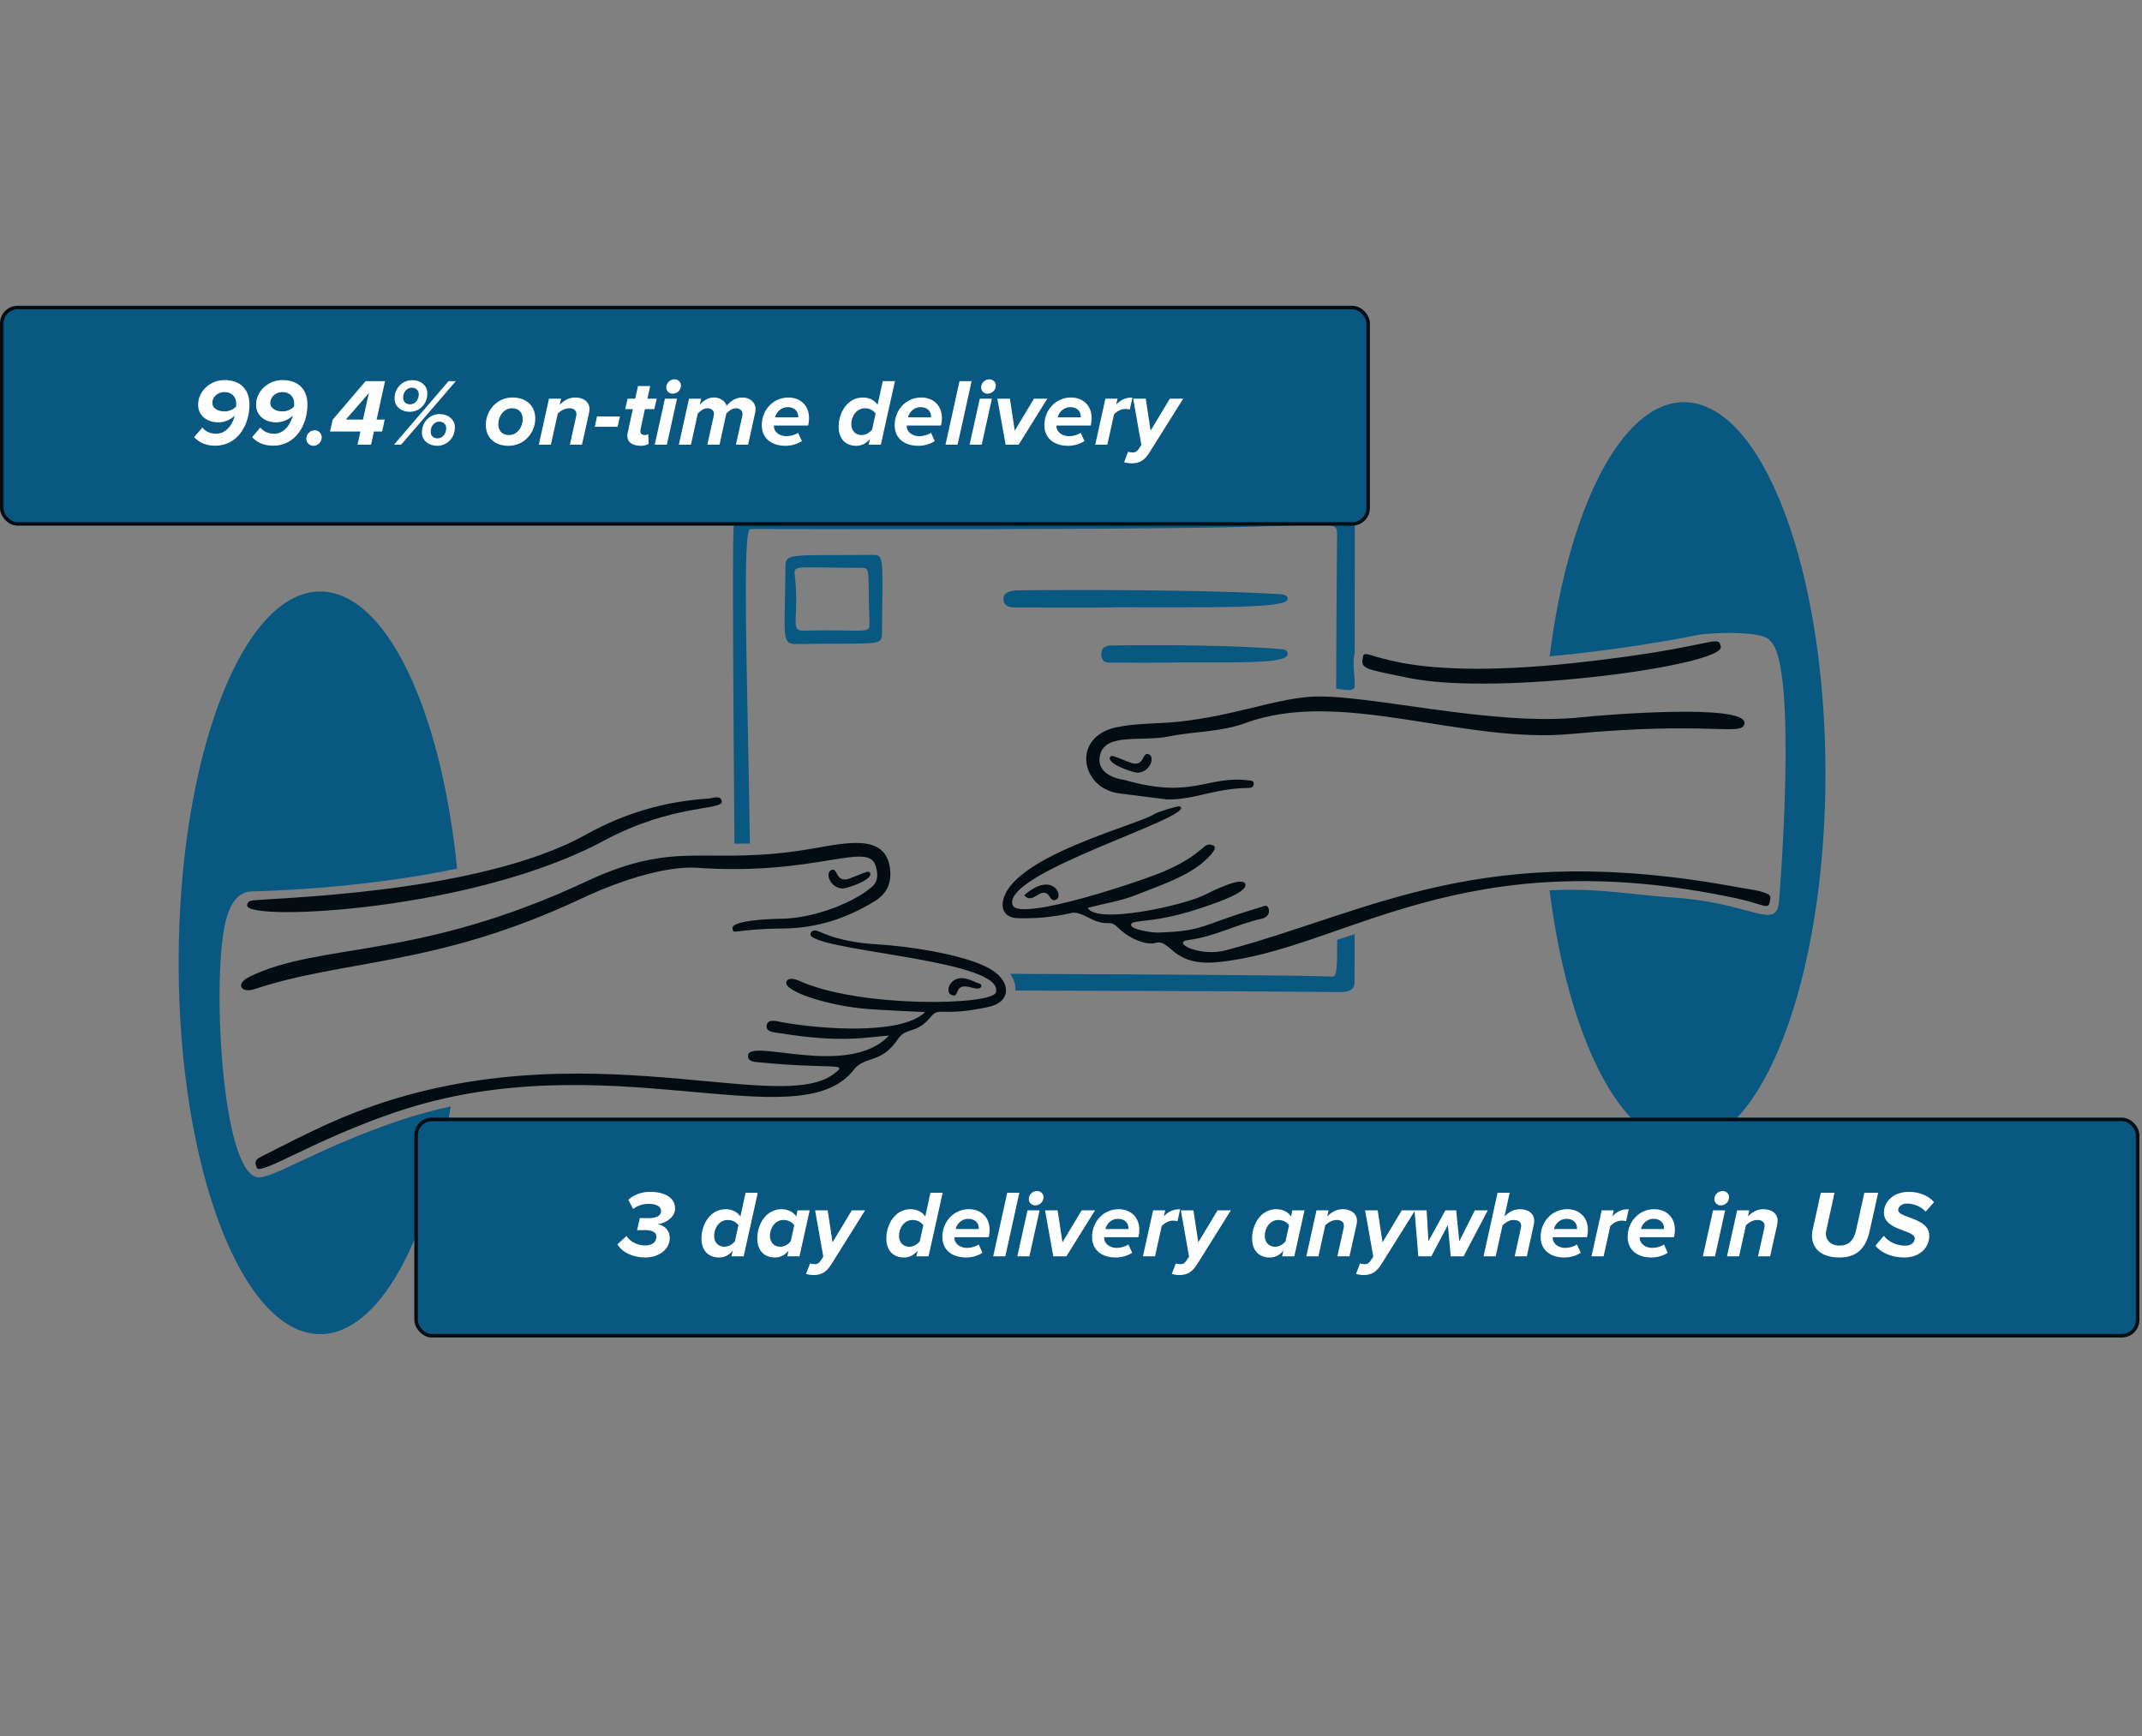
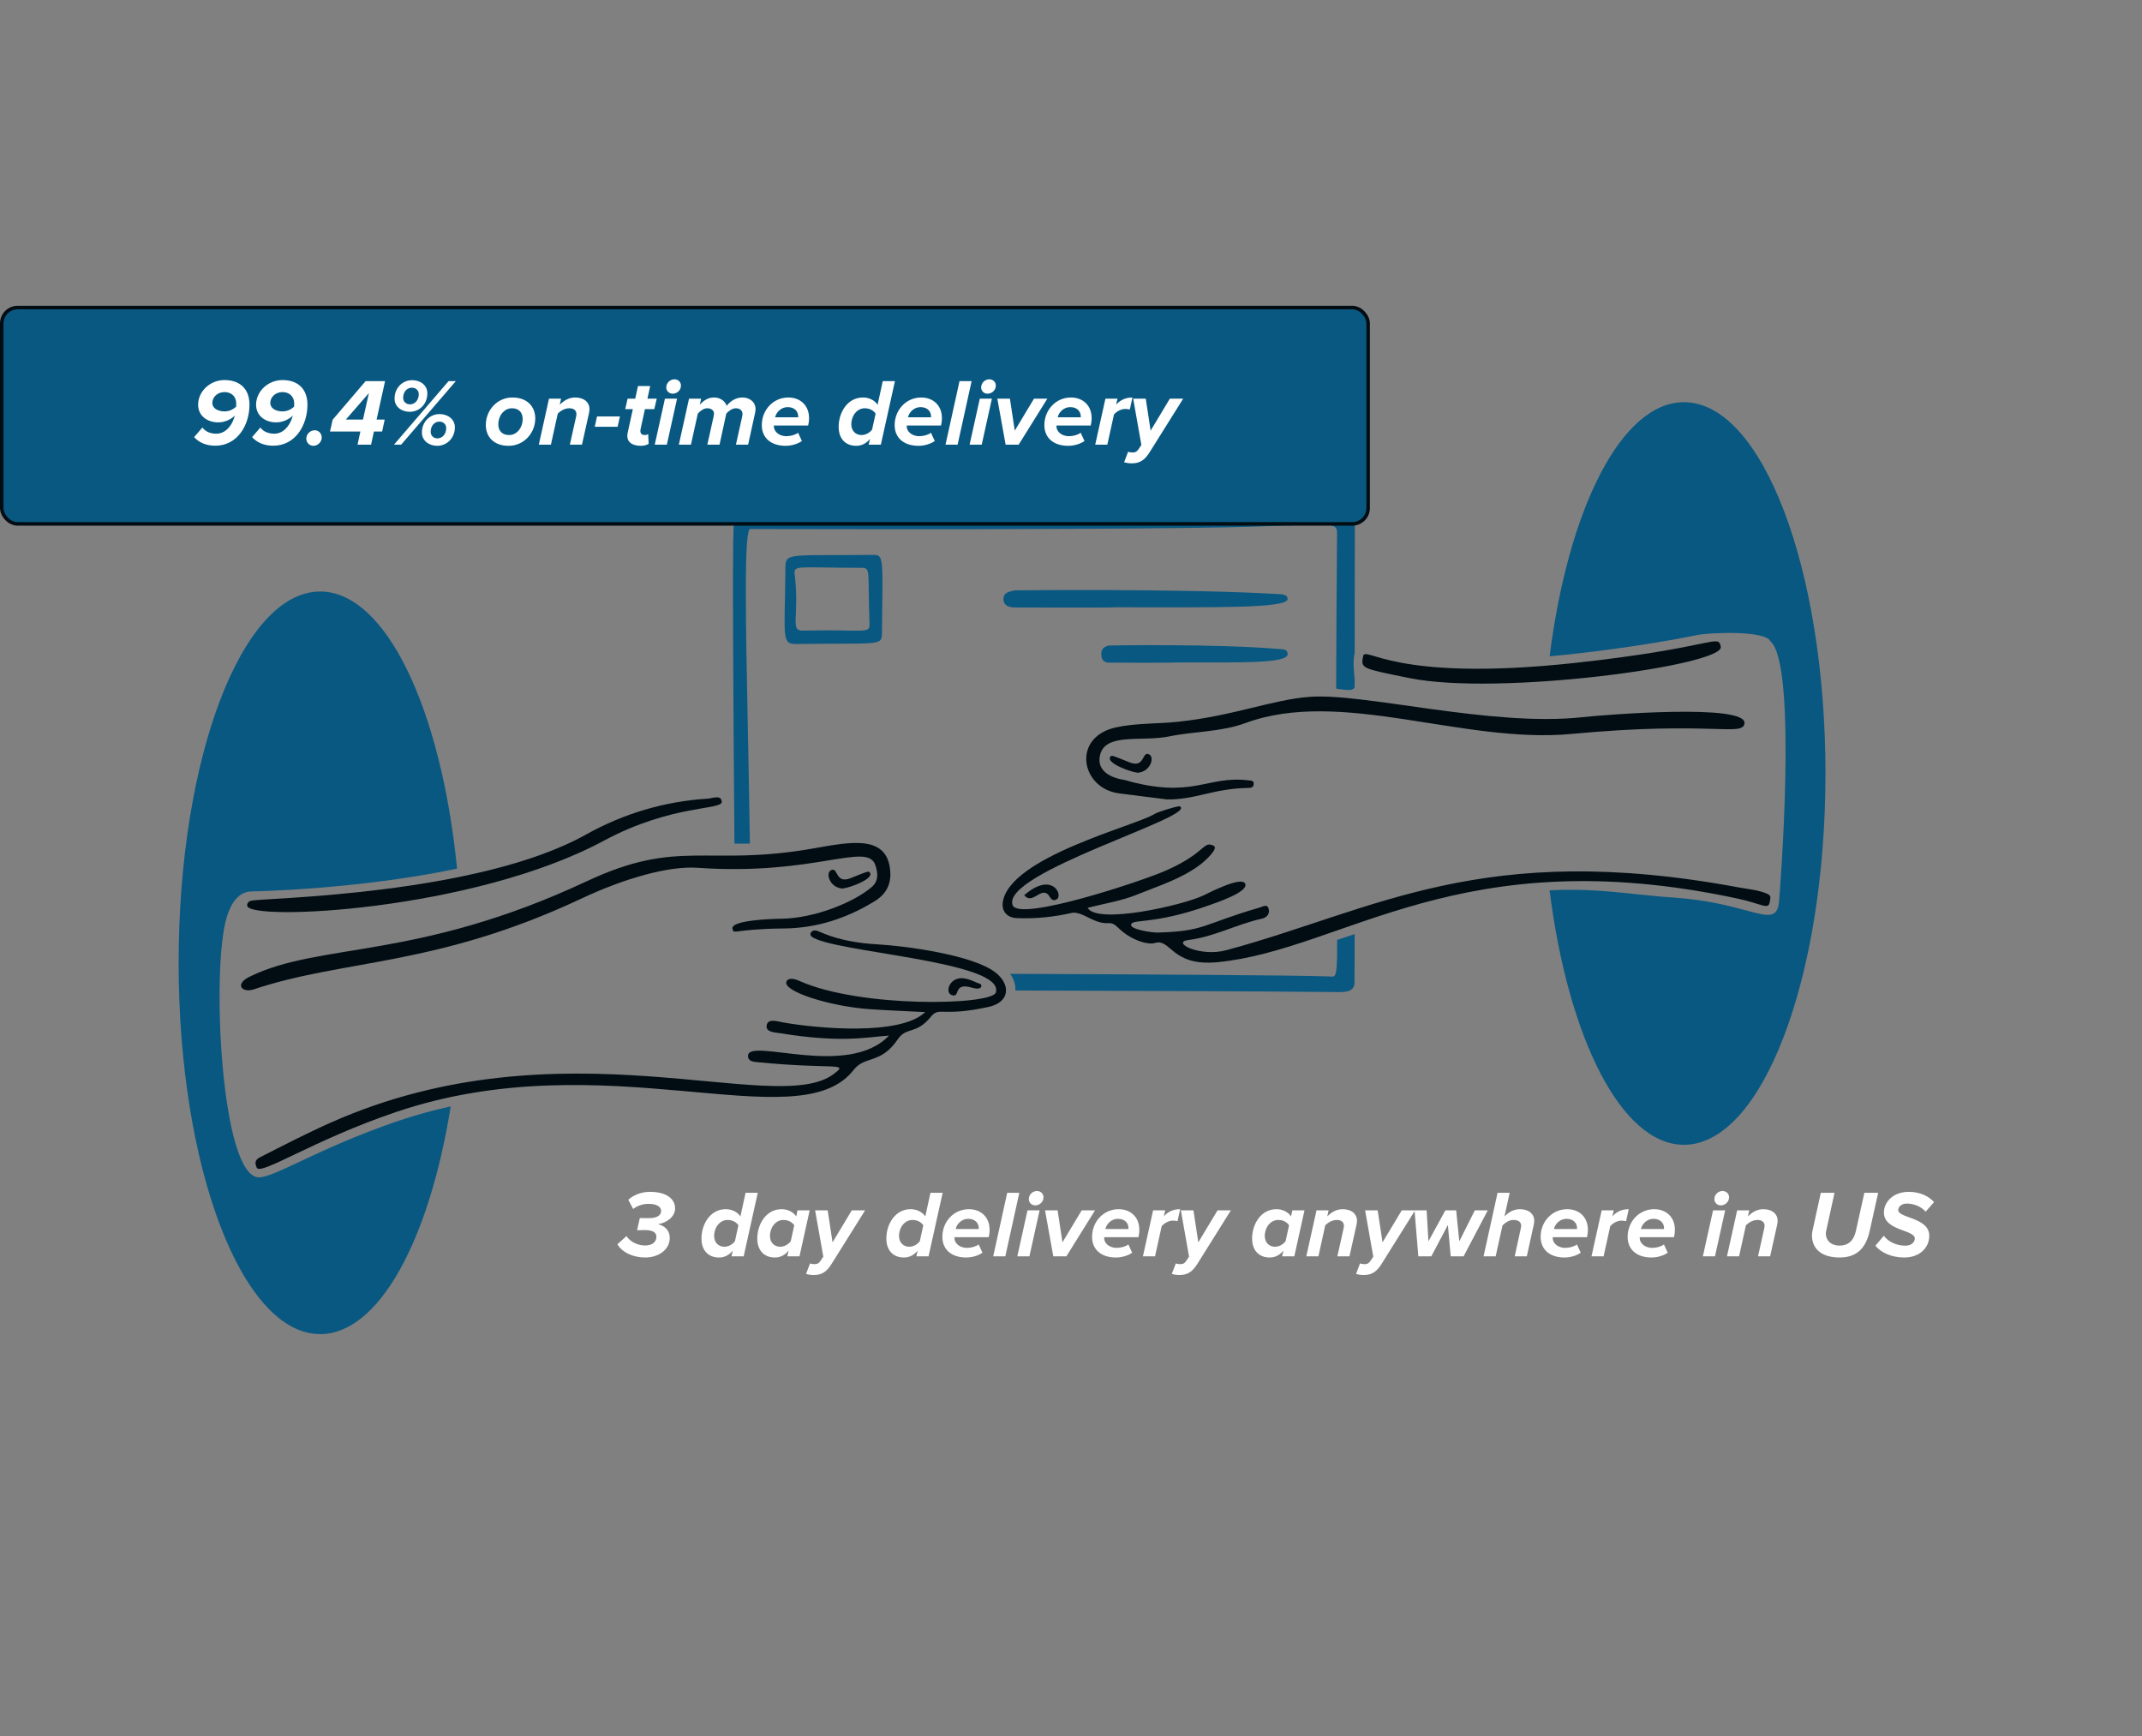
<svg xmlns="http://www.w3.org/2000/svg" width="607" height="492" viewBox="0 0 607 492" fill="none">
  <rect x="0" y="0" width="607" height="492" fill="#808080" stroke="none" />
  <path fill-rule="evenodd" clip-rule="evenodd" d="M50.621 272.824C50.621 330.931 68.576 378.036 90.726 378.036C107.377 378.036 121.657 351.415 127.722 313.511C122.866 314.563 117.953 315.896 113.004 317.571C100.905 321.668 91.638 326.021 84.959 329.155C79.275 331.822 75.471 333.608 73.393 333.608C62.549 333.608 59.83 274.381 64.241 259.944C65.408 256.127 67.439 252.585 71.465 252.59C71.88 252.59 101.192 252.079 129.53 246.138C125.027 200.954 109.362 167.613 90.726 167.613C68.576 167.613 50.621 214.717 50.621 272.824Z" fill="#095881" />
  <path fill-rule="evenodd" clip-rule="evenodd" d="M439.117 252.285C444.406 294.171 459.456 324.387 477.196 324.387C499.345 324.387 517.301 277.282 517.301 219.176C517.301 161.069 499.345 113.964 477.196 113.964C459.468 113.964 444.426 144.141 439.128 185.983C455.742 184.454 471.981 181.799 480.885 179.957C484.353 179.24 500.095 178.567 501.667 181.667C509.574 188.282 504.273 254.258 504.126 255.633C503.617 260.329 501.084 259.652 494.754 257.957C490.141 256.724 483.512 254.948 474.182 254.322C470.306 254.061 466.765 253.693 463.3 253.332C457.425 252.718 451.766 252.128 445.056 252.128C443.071 252.128 441.091 252.182 439.117 252.285Z" fill="#095881" />
  <path d="M316.093 172.085C344.521 172.085 365.048 172.444 364.891 169.695C364.812 168.315 363.078 168.377 361.884 168.31C333.631 166.723 287.606 167.279 287.555 167.288C286.113 167.6 284.337 167.856 284.352 169.725C284.369 171.741 286.076 172.13 287.741 172.137C287.793 172.137 316.091 172.24 316.091 172.085H316.093Z" fill="#095881" />
  <path d="M332.901 187.712C351.536 187.712 364.996 188.07 364.89 185.322C364.839 183.941 363.704 184.003 362.921 183.937C344.396 182.35 314.221 182.905 314.185 182.915C313.241 183.249 312.075 183.482 312.084 185.351C312.094 187.368 313.214 187.756 314.307 187.763C314.344 187.763 332.896 187.866 332.896 187.712H332.901Z" fill="#095881" />
  <path d="M225.589 182.492C248.825 182.148 249.891 183.153 249.928 179.545C250.149 157.778 250.552 157.206 247.339 157.238C221.723 157.495 222.6 156.353 222.556 161.924C222.416 180.242 221.362 182.554 225.587 182.492H225.589ZM227.564 178.695C223.693 178.783 226.628 174.949 225.211 162.798C224.884 159.991 225.857 160.9 244.077 160.897C246.879 160.897 245.843 161.71 246.401 176.705C246.514 179.773 245.187 178.29 227.566 178.695H227.564Z" fill="#095881" />
  <path fill-rule="evenodd" clip-rule="evenodd" d="M287.735 280.672C293.97 280.694 300.446 280.714 307.122 280.736C328.963 280.802 352.939 280.876 377.547 281.097C377.801 281.099 378.059 281.104 378.318 281.109C380.987 281.158 383.836 281.212 383.845 278.388C383.86 273.333 383.874 268.784 383.886 264.684C382.423 265.166 380.976 265.647 379.546 266.121L378.927 266.325C378.943 274.497 378.743 276.317 377.922 276.661C377.684 276.762 377.393 276.737 377.041 276.707C376.894 276.695 376.736 276.683 376.567 276.678C364.52 276.3 324.362 276.103 286.231 275.946C287.276 277.341 287.823 278.908 287.735 280.672ZM208.13 239.069C209.341 239.069 210.793 239.064 212.503 239.03C212.355 228.302 212.139 217.41 211.933 207.096C211.311 175.848 210.795 149.903 212.606 149.903C215.828 149.903 220.421 149.912 226.068 149.922C251.682 149.97 298.982 150.057 338.405 149.574C350.866 149.422 359.495 149.114 365.47 148.9C378.904 148.419 378.92 148.419 378.891 151.758C378.747 168.306 378.672 182.667 378.641 195.13C378.895 195.166 379.142 195.201 379.381 195.236C381.854 195.591 383.522 195.83 383.886 194.674L383.887 192.697C383.859 192.334 383.827 191.956 383.793 191.567C383.605 189.382 383.389 186.879 383.892 185.086C383.899 175.307 383.912 162.943 383.934 147.243V147.241C383.934 146.441 383.935 145.782 383.679 145.246C382.484 142.751 375.71 142.928 337.391 143.931C315.695 144.498 283.887 145.33 237.251 146.091C228.704 146.231 222.661 146.082 218.383 145.977C208.762 145.74 208.069 145.723 207.87 149.707C207.514 156.864 207.846 205.271 208.13 239.069Z" fill="#095881" />
  <path d="M308.211 257.245C312.947 256.021 317.795 255.292 322.207 253.494C328.332 250.998 334.775 249.068 340.181 244.951C341.557 243.905 345.477 240.343 343.905 239.633C340.773 238.219 342.023 241.527 330.346 246.707C323.727 249.643 288.785 261.258 286.97 256.51C283.448 247.294 340.215 231.15 334.262 228.453C332.923 228.551 327.976 230.13 327.193 230.636C322.035 233.962 285.877 242.809 284.15 255.768C283.865 257.915 285.088 260.04 288.213 260.165C293.474 260.374 298.583 259.838 303.729 258.681C305.448 258.296 307.671 259.681 309.535 260.541C314.3 262.734 314.263 260.329 316.847 262.864C320.789 266.73 325.601 267.732 327.171 267.234C331.909 265.726 331.764 273.942 345.093 272.635C381.011 269.11 413.779 237.774 492.296 254.599C499.589 256.161 501.242 258.053 501.542 255.361C501.625 254.621 502.082 253.825 500.802 253.261C498.339 252.177 495.411 251.956 492.817 251.475C419.905 237.897 389.708 257.883 347.523 269.246C339.975 271.279 331.756 266.978 336.757 266.364C344.023 265.473 350.5 261.87 357.571 260.322C358.779 260.057 359.845 259.143 359.551 257.696C359.199 255.977 357.905 256.888 357.055 257.134C340.316 261.995 341.721 263.842 328.033 264.255C326.62 264.296 320.271 263.395 320.527 262.024C320.858 260.248 326.652 262.191 342.433 256.586C344.705 255.781 353.757 252.779 352.887 250.47C352.018 248.161 343.237 252.654 341.006 253.737C335.372 256.473 310.937 262.066 308.209 257.247L308.211 257.245Z" fill="#010D13" />
  <path d="M330.712 226.525C338.53 226.675 343.779 223.459 353.526 223.275C354.363 223.26 355.161 223.248 355.269 222.248C355.39 221.151 354.623 221.224 353.764 221.119C341.967 219.679 337.992 226.586 318.601 220.993C318.544 220.976 310.301 220.119 311.736 213.946C313.224 207.541 323.611 210.255 331.309 208.671C338.481 207.194 345.887 207.472 352.966 204.873C380.089 194.916 414.525 210.864 445.334 207.968C484.81 204.257 493.699 208.769 494.34 205.045C495.342 199.236 454.225 202.574 448.392 203.223C422.766 206.067 386.203 196.218 370.957 197.468C360.224 198.347 349.635 202.83 333.832 204.52C327.979 205.146 322.035 204.854 316.27 206.104C303.571 208.857 306.271 223.437 317.161 224.818L330.715 226.527L330.712 226.525Z" fill="#010D13" />
  <path d="M446.323 187.842C394.213 193.489 386.871 182.622 386.254 186.024C385.626 189.492 385.901 189.392 399.358 192.133C424.711 197.298 488.698 188.559 487.637 183.251C486.868 179.407 485.913 183.548 446.323 187.839V187.842Z" fill="#010D13" />
  <path d="M322.352 218.957C320.293 218.734 313.492 216.248 314.597 214.499C314.998 213.863 315.337 214.126 320.077 216.015C324.599 217.817 323.513 212.578 325.707 213.806C327.269 214.681 325.92 218.785 322.352 218.957Z" fill="#010D13" />
  <path d="M290.246 253.661C292.747 256.748 295.328 250.347 297.575 254.27C298.054 255.108 298.759 255.307 299.518 254.776C301.294 253.533 298.077 246.86 290.246 253.661Z" fill="#010D13" />
  <path d="M262.194 286.778C255.194 293.591 231.575 291.432 221.871 289.706C220.225 289.413 217.676 288.524 217.278 290.467C216.85 292.55 219.672 292.535 221.168 292.781C238.349 295.583 245.482 293.916 251.925 293.437C240.341 305.693 212.306 293.972 211.982 299.093C211.876 300.739 213.478 300.862 214.627 300.975C236.473 303.119 240.774 300.913 236.237 304.345C219.805 316.778 159.326 288.949 93.765 318.085C86.942 321.116 80.322 324.547 73.671 327.929C72.165 328.696 72.197 329.644 72.764 330.867C73.852 333.205 88.749 323.049 112.167 315.118C171.72 294.945 226.297 323.344 241.921 303.153C245.089 299.059 249.599 301.611 254.401 294.508C256.901 290.809 259.483 293.346 263.823 288.075C266.23 285.152 266.802 288.225 280.078 285.336C286.324 283.975 286.393 278.955 282.146 275.597C275.841 270.611 256.648 268.037 248.705 267.595C238.251 267.013 233.528 264.5 231.74 263.82C229.976 263.149 229.168 264.714 229.957 265.355C235.498 269.867 284.914 272.279 282.205 281.227C281.102 284.872 243.893 285.7 226.567 277.968C225.285 277.395 223.359 276.865 222.853 278.176C221.809 280.876 234.916 285.103 246.131 285.931C251.286 286.311 256.459 286.488 262.194 286.785V286.778Z" fill="#010D13" />
  <path d="M197.636 245.897C231.151 248.247 245.902 238.236 248.116 245.283C248.789 247.425 249.007 249.633 247.079 251.303C242.041 255.673 230.797 260.239 221.254 260.339C218.852 260.364 207.148 260.725 207.571 263.125C207.903 265.011 207.728 263.223 222.129 263.093C231.472 263.009 240.03 260.197 247.941 255.311C251.004 253.42 252.524 250.696 252.291 247.029C251.618 236.445 241.25 238.509 230.802 240.358C199.994 245.808 192.686 237.347 166.233 249.728C118.268 272.176 90.781 266.929 70.74 276.754C66.386 278.889 68.547 281.475 71.986 280.323C97.432 271.79 123.714 273.92 164.717 254.636C176.942 248.886 189.483 245.325 197.636 245.897Z" fill="#010D13" />
  <path d="M171.074 238.246C190.574 227.77 204.825 229.656 204.532 227.126C204.304 225.137 201.985 226.21 200.605 226.299C188.304 227.075 176.78 230.496 166.004 236.507C135.366 253.599 75.365 254.43 71.32 255.194C70.632 255.324 70.018 255.751 70.043 256.611C70.185 261.133 133.951 258.188 171.072 238.246H171.074Z" fill="#010D13" />
  <path d="M238.782 251.772C240.84 251.549 247.641 249.063 246.536 247.314C246.136 246.678 245.797 246.941 241.056 248.83C236.534 250.632 237.62 245.393 235.427 246.621C233.865 247.496 235.213 251.6 238.782 251.772Z" fill="#010D13" />
  <path d="M272.611 277.184C268.991 277.073 267.696 281.259 269.715 281.976C272.28 282.885 269.909 278.272 275.33 279.842C276.246 280.107 277.902 280.451 278.091 279.466C278.236 278.722 277.327 278.677 276.804 278.449C275.458 277.864 274.112 277.228 272.611 277.184Z" fill="#010D13" />
-   <rect x="117.918" y="317.191" width="487.845" height="61.304" rx="4.5" fill="#095881" stroke="#010D13" />
  <path d="M182.854 356.324C179.56 356.324 176.32 354.974 174.97 352.571L177.535 350.249C178.669 352.031 180.937 352.922 182.8 352.922C184.933 352.922 186.013 351.842 186.013 350.438C186.013 349.385 185.203 348.548 182.719 348.548C181.963 348.548 180.829 348.575 180.532 348.602L181.315 345.146C181.612 345.173 183.151 345.173 183.826 345.173C185.851 345.173 187.336 344.606 187.336 343.094C187.336 341.906 186.04 341.123 183.799 341.123C182.26 341.123 180.694 341.582 179.425 342.581L178.048 339.962C179.533 338.612 181.747 337.721 184.177 337.721C188.47 337.721 191.305 339.449 191.305 342.419C191.305 344.849 188.794 346.577 186.445 346.874C188.308 347.333 189.793 348.521 189.793 350.816C189.793 354.002 186.715 356.324 182.854 356.324ZM205.663 342.635C207.391 342.635 208.957 343.391 209.821 344.687L211.279 337.991H214.735L210.739 356H207.283L207.661 354.38C206.554 355.676 205.312 356.324 203.746 356.324C200.776 356.324 198.778 354.38 198.778 350.924C198.778 346.982 201.208 342.635 205.663 342.635ZM206.203 345.686C203.962 345.686 202.369 347.819 202.369 350.222C202.369 352.085 203.611 353.273 205.258 353.273C206.473 353.273 207.553 352.625 208.255 351.734L209.254 347.198C208.687 346.334 207.58 345.686 206.203 345.686ZM221.483 342.635C223.211 342.635 224.777 343.391 225.641 344.687L225.992 342.959H229.448L226.559 356H223.103L223.481 354.38C222.374 355.676 221.132 356.324 219.566 356.324C216.596 356.324 214.598 354.38 214.598 350.924C214.598 346.982 217.028 342.635 221.483 342.635ZM222.023 345.686C219.782 345.686 218.189 347.819 218.189 350.222C218.189 352.085 219.431 353.273 221.078 353.273C222.293 353.273 223.373 352.625 224.075 351.734L225.074 347.198C224.507 346.334 223.4 345.686 222.023 345.686ZM228.421 360.968L229.555 357.998C229.852 358.133 230.392 358.214 230.878 358.214C231.58 358.214 232.039 357.971 232.498 357.296L233.308 356.081L230.986 342.959H234.55L235.927 352.031L241.381 342.959H245.161L235.657 358.133C234.226 360.455 232.768 361.292 230.608 361.292C229.852 361.292 229.042 361.184 228.421 360.968ZM258.055 342.635C259.783 342.635 261.349 343.391 262.213 344.687L263.671 337.991H267.127L263.131 356H259.675L260.053 354.38C258.946 355.676 257.704 356.324 256.138 356.324C253.168 356.324 251.17 354.38 251.17 350.924C251.17 346.982 253.6 342.635 258.055 342.635ZM258.595 345.686C256.354 345.686 254.761 347.819 254.761 350.222C254.761 352.085 256.003 353.273 257.65 353.273C258.865 353.273 259.945 352.625 260.647 351.734L261.646 347.198C261.079 346.334 259.972 345.686 258.595 345.686ZM273.794 356.324C269.69 356.324 267.044 354.11 267.044 350.465C267.044 346.226 270.23 342.635 274.577 342.635C277.898 342.635 280.436 344.822 280.436 348.467C280.436 349.223 280.301 350.141 280.166 350.573H270.473C270.473 350.627 270.473 350.816 270.473 350.897C270.473 352.004 271.634 353.597 274.037 353.597C275.171 353.597 276.521 353.246 277.331 352.625L278.411 354.974C277.142 355.838 275.414 356.324 273.794 356.324ZM270.824 348.251H277.358C277.358 348.197 277.358 348.035 277.358 347.981C277.358 346.685 276.44 345.362 274.361 345.362C272.525 345.362 271.121 346.82 270.824 348.251ZM284.884 356H281.455L285.424 337.991H288.853L284.884 356ZM293.387 341.555C292.334 341.555 291.551 340.772 291.551 339.8C291.551 338.315 292.82 337.478 293.846 337.478C294.926 337.478 295.709 338.261 295.709 339.233C295.709 340.718 294.44 341.555 293.387 341.555ZM291.713 356H288.284L291.173 342.959H294.602L291.713 356ZM302.187 356H298.488L296.139 342.959H299.703L301.08 352.031L306.534 342.959H310.314L302.187 356ZM316.219 356.324C312.115 356.324 309.469 354.11 309.469 350.465C309.469 346.226 312.655 342.635 317.002 342.635C320.323 342.635 322.861 344.822 322.861 348.467C322.861 349.223 322.726 350.141 322.591 350.573H312.898C312.898 350.627 312.898 350.816 312.898 350.897C312.898 352.004 314.059 353.597 316.462 353.597C317.596 353.597 318.946 353.246 319.756 352.625L320.836 354.974C319.567 355.838 317.839 356.324 316.219 356.324ZM313.249 348.251H319.783C319.783 348.197 319.783 348.035 319.783 347.981C319.783 346.685 318.865 345.362 316.786 345.362C314.95 345.362 313.546 346.82 313.249 348.251ZM327.309 356H323.88L326.769 342.959H330.198L329.793 344.66C330.954 343.418 332.358 342.635 334.437 342.635L333.681 346.037C333.465 345.983 332.979 345.875 332.439 345.875C331.17 345.875 329.955 346.577 329.199 347.441L327.309 356ZM332.07 360.968L333.204 357.998C333.501 358.133 334.041 358.214 334.527 358.214C335.229 358.214 335.688 357.971 336.147 357.296L336.957 356.081L334.635 342.959H338.199L339.576 352.031L345.03 342.959H348.81L339.306 358.133C337.875 360.455 336.417 361.292 334.257 361.292C333.501 361.292 332.691 361.184 332.07 360.968ZM361.704 342.635C363.432 342.635 364.998 343.391 365.862 344.687L366.213 342.959H369.669L366.78 356H363.324L363.702 354.38C362.595 355.676 361.353 356.324 359.787 356.324C356.817 356.324 354.819 354.38 354.819 350.924C354.819 346.982 357.249 342.635 361.704 342.635ZM362.244 345.686C360.003 345.686 358.41 347.819 358.41 350.222C358.41 352.085 359.652 353.273 361.299 353.273C362.514 353.273 363.594 352.625 364.296 351.734L365.295 347.198C364.728 346.334 363.621 345.686 362.244 345.686ZM382.412 356H378.983L380.711 348.224C380.765 347.981 380.846 347.63 380.846 347.36C380.846 346.145 379.874 345.686 378.848 345.686C377.444 345.686 376.31 346.469 375.554 347.198L373.61 356H370.181L373.07 342.959H376.499L376.121 344.66C377.147 343.661 378.551 342.635 380.468 342.635C382.979 342.635 384.545 343.958 384.545 345.956C384.545 346.199 384.464 346.766 384.41 347.036L382.412 356ZM384.277 360.968L385.411 357.998C385.708 358.133 386.248 358.214 386.734 358.214C387.436 358.214 387.895 357.971 388.354 357.296L389.164 356.081L386.842 342.959H390.406L391.783 352.031L397.237 342.959H401.017L391.513 358.133C390.082 360.455 388.624 361.292 386.464 361.292C385.708 361.292 384.898 361.184 384.277 360.968ZM414.752 356H411.107L410.297 347.117L405.599 356H401.927L400.847 342.959H404.276L404.789 351.734L409.595 342.959H412.646L413.537 351.734L417.938 342.959H421.61L414.752 356ZM432.668 356H429.239L430.94 348.17C430.994 347.954 431.075 347.549 431.075 347.36C431.075 346.145 430.103 345.686 428.834 345.686C427.673 345.686 426.539 346.469 425.783 347.225L423.839 356H420.41L424.379 337.991H427.808L426.35 344.66C427.376 343.661 428.78 342.635 430.697 342.635C433.208 342.635 434.774 343.958 434.774 345.956C434.774 346.226 434.693 346.766 434.639 347.036L432.668 356ZM443.335 356.324C439.231 356.324 436.585 354.11 436.585 350.465C436.585 346.226 439.771 342.635 444.118 342.635C447.439 342.635 449.977 344.822 449.977 348.467C449.977 349.223 449.842 350.141 449.707 350.573H440.014C440.014 350.627 440.014 350.816 440.014 350.897C440.014 352.004 441.175 353.597 443.578 353.597C444.712 353.597 446.062 353.246 446.872 352.625L447.952 354.974C446.683 355.838 444.955 356.324 443.335 356.324ZM440.365 348.251H446.899C446.899 348.197 446.899 348.035 446.899 347.981C446.899 346.685 445.981 345.362 443.902 345.362C442.066 345.362 440.662 346.82 440.365 348.251ZM454.425 356H450.996L453.885 342.959H457.314L456.909 344.66C458.07 343.418 459.474 342.635 461.553 342.635L460.797 346.037C460.581 345.983 460.095 345.875 459.555 345.875C458.286 345.875 457.071 346.577 456.315 347.441L454.425 356ZM467.988 356.324C463.884 356.324 461.238 354.11 461.238 350.465C461.238 346.226 464.424 342.635 468.771 342.635C472.092 342.635 474.63 344.822 474.63 348.467C474.63 349.223 474.495 350.141 474.36 350.573H464.667C464.667 350.627 464.667 350.816 464.667 350.897C464.667 352.004 465.828 353.597 468.231 353.597C469.365 353.597 470.715 353.246 471.525 352.625L472.605 354.974C471.336 355.838 469.608 356.324 467.988 356.324ZM465.018 348.251H471.552C471.552 348.197 471.552 348.035 471.552 347.981C471.552 346.685 470.634 345.362 468.555 345.362C466.719 345.362 465.315 346.82 465.018 348.251ZM487.66 341.555C486.607 341.555 485.824 340.772 485.824 339.8C485.824 338.315 487.093 337.478 488.119 337.478C489.199 337.478 489.982 338.261 489.982 339.233C489.982 340.718 488.713 341.555 487.66 341.555ZM485.986 356H482.557L485.446 342.959H488.875L485.986 356ZM501.618 356H498.189L499.917 348.224C499.971 347.981 500.052 347.63 500.052 347.36C500.052 346.145 499.08 345.686 498.054 345.686C496.65 345.686 495.516 346.469 494.76 347.198L492.816 356H489.387L492.276 342.959H495.705L495.327 344.66C496.353 343.661 497.757 342.635 499.674 342.635C502.185 342.635 503.751 343.958 503.751 345.956C503.751 346.199 503.67 346.766 503.616 347.036L501.618 356ZM521.3 356.324C516.116 356.324 513.469 353.786 513.469 350.033C513.469 349.682 513.551 349.088 513.605 348.818L515.981 337.991H519.869L517.52 348.71C517.466 348.872 517.412 349.223 517.412 349.601C517.439 351.41 518.762 352.949 521.3 352.949C524.054 352.949 525.404 351.221 525.943 348.71L528.32 337.991H532.235L529.832 348.791C528.86 353.165 526.619 356.324 521.3 356.324ZM539.616 356.324C536.079 356.324 532.974 354.947 531.462 352.976L533.838 350.168C535.08 351.842 537.429 352.976 539.913 352.976C541.83 352.976 542.613 351.842 542.613 350.924C542.613 348.413 533.865 348.791 533.865 343.58C533.865 340.61 536.457 337.721 540.912 337.721C543.774 337.721 546.474 338.774 548.067 340.637L545.691 343.337C544.341 341.771 542.154 341.042 540.318 341.042C538.941 341.042 537.915 341.906 537.915 342.878C537.915 345.2 546.717 344.957 546.717 350.168C546.717 353.489 544.071 356.324 539.616 356.324Z" fill="white" />
  <rect x="0.5" y="87.146" width="387.201" height="61.304" rx="4.5" fill="#095881" stroke="#010D13" />
  <path d="M63.622 107.694C68.05 107.694 70.696 110.259 70.696 114.66C70.696 120.492 67.267 126.297 61.003 126.297C58.357 126.297 56.359 125.352 55.009 123.867L57.358 121.14C58.195 122.301 59.653 122.895 61.273 122.895C63.892 122.895 65.593 120.681 66.322 118.494C66.403 118.251 66.511 117.954 66.538 117.765C65.566 118.764 63.757 119.682 61.867 119.682C58.654 119.682 56.143 117.765 56.143 114.687C56.143 110.88 59.545 107.694 63.622 107.694ZM63.622 111.096C61.651 111.096 60.166 112.5 60.166 114.201C60.166 115.659 61.705 116.577 63.622 116.577C64.918 116.577 66.052 116.037 66.916 115.227C66.943 115.038 66.943 114.552 66.943 114.309C66.943 112.338 65.539 111.096 63.622 111.096ZM80.048 107.694C84.476 107.694 87.122 110.259 87.122 114.66C87.122 120.492 83.693 126.297 77.429 126.297C74.783 126.297 72.785 125.352 71.435 123.867L73.784 121.14C74.621 122.301 76.079 122.895 77.699 122.895C80.318 122.895 82.019 120.681 82.748 118.494C82.829 118.251 82.937 117.954 82.964 117.765C81.992 118.764 80.183 119.682 78.293 119.682C75.08 119.682 72.569 117.765 72.569 114.687C72.569 110.88 75.971 107.694 80.048 107.694ZM80.048 111.096C78.077 111.096 76.592 112.5 76.592 114.201C76.592 115.659 78.131 116.577 80.048 116.577C81.344 116.577 82.478 116.037 83.342 115.227C83.369 115.038 83.369 114.552 83.369 114.309C83.369 112.338 81.965 111.096 80.048 111.096ZM88.794 126.324C87.687 126.324 86.796 125.406 86.796 124.299C86.796 123.003 87.903 121.923 89.199 121.923C90.306 121.923 91.17 122.841 91.17 123.948C91.17 125.244 90.09 126.324 88.794 126.324ZM105.152 126H101.318L102.128 122.274H93.515L94.271 118.926L103.613 107.991H109.121L106.718 118.899H109.013L108.284 122.274H105.962L105.152 126ZM102.857 118.899L104.531 111.393L97.997 118.899H102.857ZM113.676 126H111.651L127.122 107.991H129.174L113.676 126ZM123.909 126.324C121.587 126.324 119.562 124.893 119.562 122.571C119.562 119.439 121.911 117.333 124.557 117.333C126.879 117.333 128.904 118.764 128.904 121.086C128.904 124.218 126.555 126.324 123.909 126.324ZM123.963 124.218C125.313 124.218 126.447 123.057 126.447 121.302C126.447 120.249 125.637 119.466 124.503 119.466C123.153 119.466 122.046 120.627 122.046 122.355C122.046 123.435 122.829 124.218 123.963 124.218ZM116.106 116.685C113.811 116.685 111.813 115.281 111.813 112.959C111.813 109.827 114.135 107.721 116.808 107.721C119.103 107.721 121.101 109.125 121.101 111.447C121.101 114.579 118.806 116.685 116.106 116.685ZM116.214 114.579C117.537 114.579 118.671 113.418 118.671 111.69C118.671 110.637 117.861 109.854 116.7 109.854C115.377 109.854 114.243 110.988 114.243 112.743C114.243 113.796 115.053 114.579 116.214 114.579ZM144.123 126.324C139.965 126.324 137.67 123.813 137.67 120.411C137.67 116.334 140.802 112.635 145.203 112.635C149.361 112.635 151.683 115.173 151.683 118.575C151.683 122.625 148.551 126.324 144.123 126.324ZM144.258 123.273C146.553 123.273 148.119 121.086 148.119 118.737C148.119 116.847 146.985 115.686 145.095 115.686C142.773 115.686 141.207 117.9 141.207 120.222C141.207 122.112 142.341 123.273 144.258 123.273ZM164.919 126H161.49L163.218 118.224C163.272 117.981 163.353 117.63 163.353 117.36C163.353 116.145 162.381 115.686 161.355 115.686C159.951 115.686 158.817 116.469 158.061 117.198L156.117 126H152.688L155.577 112.959H159.006L158.628 114.66C159.654 113.661 161.058 112.635 162.975 112.635C165.486 112.635 167.052 113.958 167.052 115.956C167.052 116.199 166.971 116.766 166.917 117.036L164.919 126ZM175.02 120.924H168.54L169.188 118.008H175.668L175.02 120.924ZM181.657 126.324C179.335 126.324 177.769 125.433 177.769 123.489C177.769 123.3 177.796 122.922 177.877 122.598L179.335 115.929H177.175L177.85 112.959H180.01L180.793 109.395H184.249L183.466 112.959H186.112L185.41 115.929H182.764L181.522 121.599C181.495 121.761 181.468 121.977 181.468 122.139C181.468 122.841 181.873 123.273 182.737 123.273C183.088 123.273 183.52 123.138 183.682 123.003L183.817 125.757C183.304 126.108 182.494 126.324 181.657 126.324ZM190.645 111.555C189.592 111.555 188.809 110.772 188.809 109.8C188.809 108.315 190.078 107.478 191.104 107.478C192.184 107.478 192.967 108.261 192.967 109.233C192.967 110.718 191.698 111.555 190.645 111.555ZM188.971 126H185.542L188.431 112.959H191.86L188.971 126ZM212 126H208.544L210.299 118.116C210.326 117.954 210.407 117.576 210.407 117.252C210.407 116.253 209.543 115.686 208.544 115.686C207.491 115.686 206.492 116.442 205.817 117.198L203.9 126H200.444L202.199 118.116C202.253 117.846 202.334 117.522 202.334 117.171C202.307 116.334 201.632 115.686 200.417 115.686C199.391 115.686 198.392 116.469 197.744 117.198L195.8 126H192.371L195.26 112.959H198.689L198.311 114.66C199.04 113.877 200.363 112.635 202.28 112.635C204.845 112.635 205.871 114.498 205.871 114.984C205.871 115.038 205.871 115.011 205.871 115.038C206.897 113.769 208.382 112.635 210.38 112.635C212.351 112.635 214.106 113.823 214.106 115.956C214.106 116.307 214.025 116.82 213.971 117.036L212 126ZM222.626 126.324C218.522 126.324 215.876 124.11 215.876 120.465C215.876 116.226 219.062 112.635 223.409 112.635C226.73 112.635 229.268 114.822 229.268 118.467C229.268 119.223 229.133 120.141 228.998 120.573H219.305C219.305 120.627 219.305 120.816 219.305 120.897C219.305 122.004 220.466 123.597 222.869 123.597C224.003 123.597 225.353 123.246 226.163 122.625L227.243 124.974C225.974 125.838 224.246 126.324 222.626 126.324ZM219.656 118.251H226.19C226.19 118.197 226.19 118.035 226.19 117.981C226.19 116.685 225.272 115.362 223.193 115.362C221.357 115.362 219.953 116.82 219.656 118.251ZM244.539 112.635C246.267 112.635 247.833 113.391 248.697 114.687L250.155 107.991H253.611L249.615 126H246.159L246.537 124.38C245.43 125.676 244.188 126.324 242.622 126.324C239.652 126.324 237.654 124.38 237.654 120.924C237.654 116.982 240.084 112.635 244.539 112.635ZM245.079 115.686C242.838 115.686 241.245 117.819 241.245 120.222C241.245 122.085 242.487 123.273 244.134 123.273C245.349 123.273 246.429 122.625 247.131 121.734L248.13 117.198C247.563 116.334 246.456 115.686 245.079 115.686ZM260.278 126.324C256.174 126.324 253.528 124.11 253.528 120.465C253.528 116.226 256.714 112.635 261.061 112.635C264.382 112.635 266.92 114.822 266.92 118.467C266.92 119.223 266.785 120.141 266.65 120.573H256.957C256.957 120.627 256.957 120.816 256.957 120.897C256.957 122.004 258.118 123.597 260.521 123.597C261.655 123.597 263.005 123.246 263.815 122.625L264.895 124.974C263.626 125.838 261.898 126.324 260.278 126.324ZM257.308 118.251H263.842C263.842 118.197 263.842 118.035 263.842 117.981C263.842 116.685 262.924 115.362 260.845 115.362C259.009 115.362 257.605 116.82 257.308 118.251ZM271.368 126H267.939L271.908 107.991H275.337L271.368 126ZM279.871 111.555C278.818 111.555 278.035 110.772 278.035 109.8C278.035 108.315 279.304 107.478 280.33 107.478C281.41 107.478 282.193 108.261 282.193 109.233C282.193 110.718 280.924 111.555 279.871 111.555ZM278.197 126H274.768L277.657 112.959H281.086L278.197 126ZM288.671 126H284.972L282.623 112.959H286.187L287.564 122.031L293.018 112.959H296.798L288.671 126ZM302.703 126.324C298.599 126.324 295.953 124.11 295.953 120.465C295.953 116.226 299.139 112.635 303.486 112.635C306.807 112.635 309.345 114.822 309.345 118.467C309.345 119.223 309.21 120.141 309.075 120.573H299.382C299.382 120.627 299.382 120.816 299.382 120.897C299.382 122.004 300.543 123.597 302.946 123.597C304.08 123.597 305.43 123.246 306.24 122.625L307.32 124.974C306.051 125.838 304.323 126.324 302.703 126.324ZM299.733 118.251H306.267C306.267 118.197 306.267 118.035 306.267 117.981C306.267 116.685 305.349 115.362 303.27 115.362C301.434 115.362 300.03 116.82 299.733 118.251ZM313.793 126H310.364L313.253 112.959H316.682L316.277 114.66C317.438 113.418 318.842 112.635 320.921 112.635L320.165 116.037C319.949 115.983 319.463 115.875 318.923 115.875C317.654 115.875 316.439 116.577 315.683 117.441L313.793 126ZM318.555 130.968L319.689 127.998C319.986 128.133 320.526 128.214 321.012 128.214C321.714 128.214 322.173 127.971 322.632 127.296L323.442 126.081L321.12 112.959H324.684L326.061 122.031L331.515 112.959H335.295L325.791 128.133C324.36 130.455 322.902 131.292 320.742 131.292C319.986 131.292 319.176 131.184 318.555 130.968Z" fill="white" />
</svg>